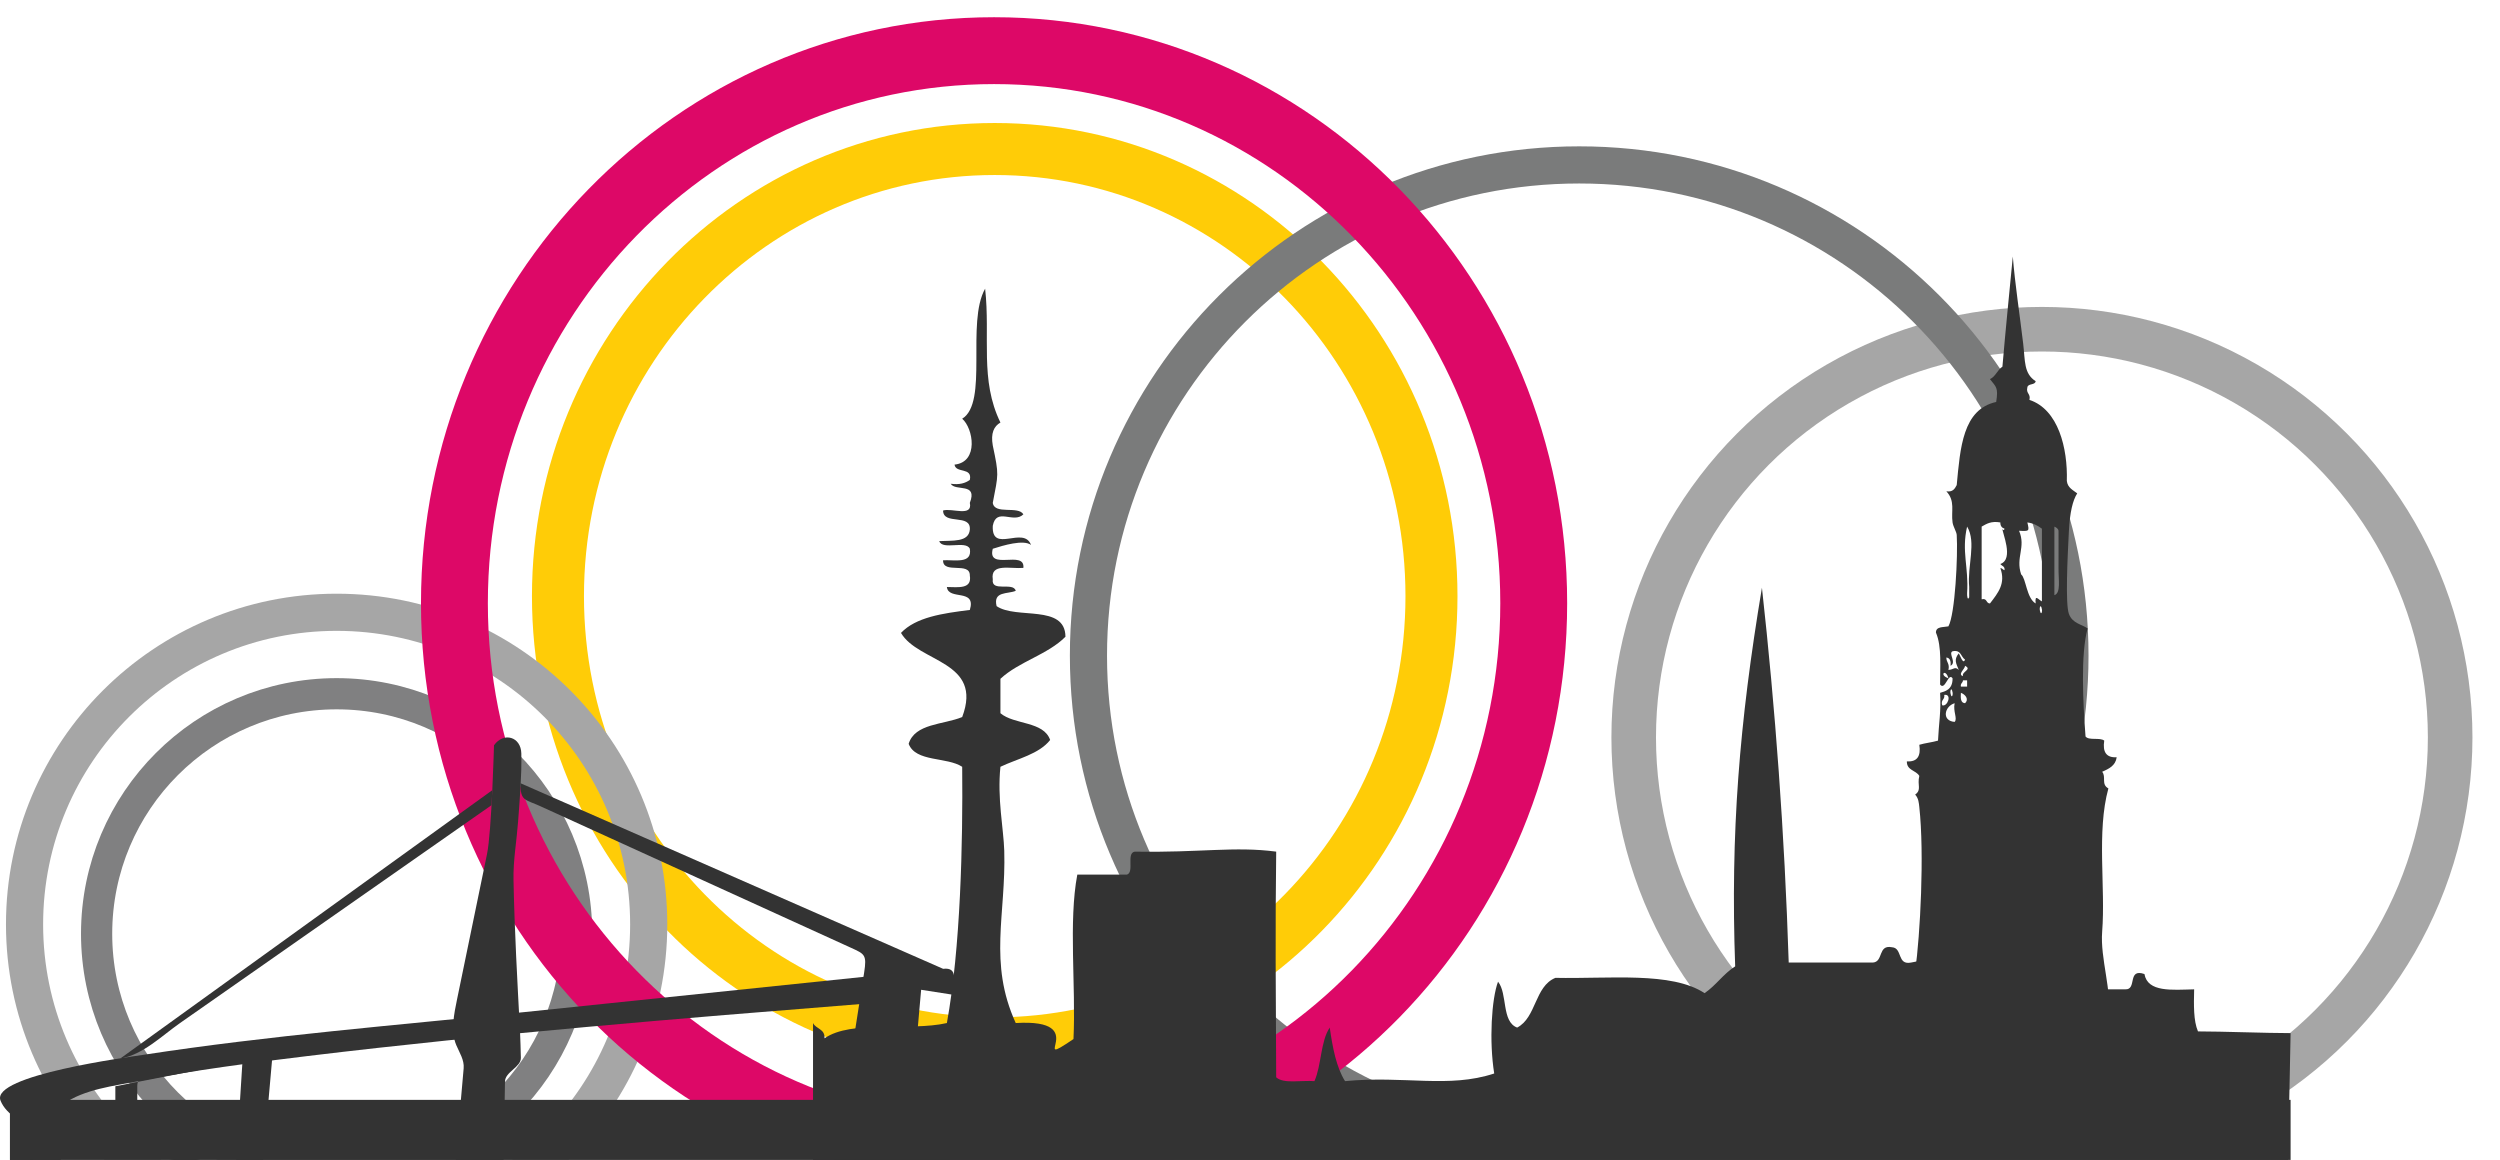
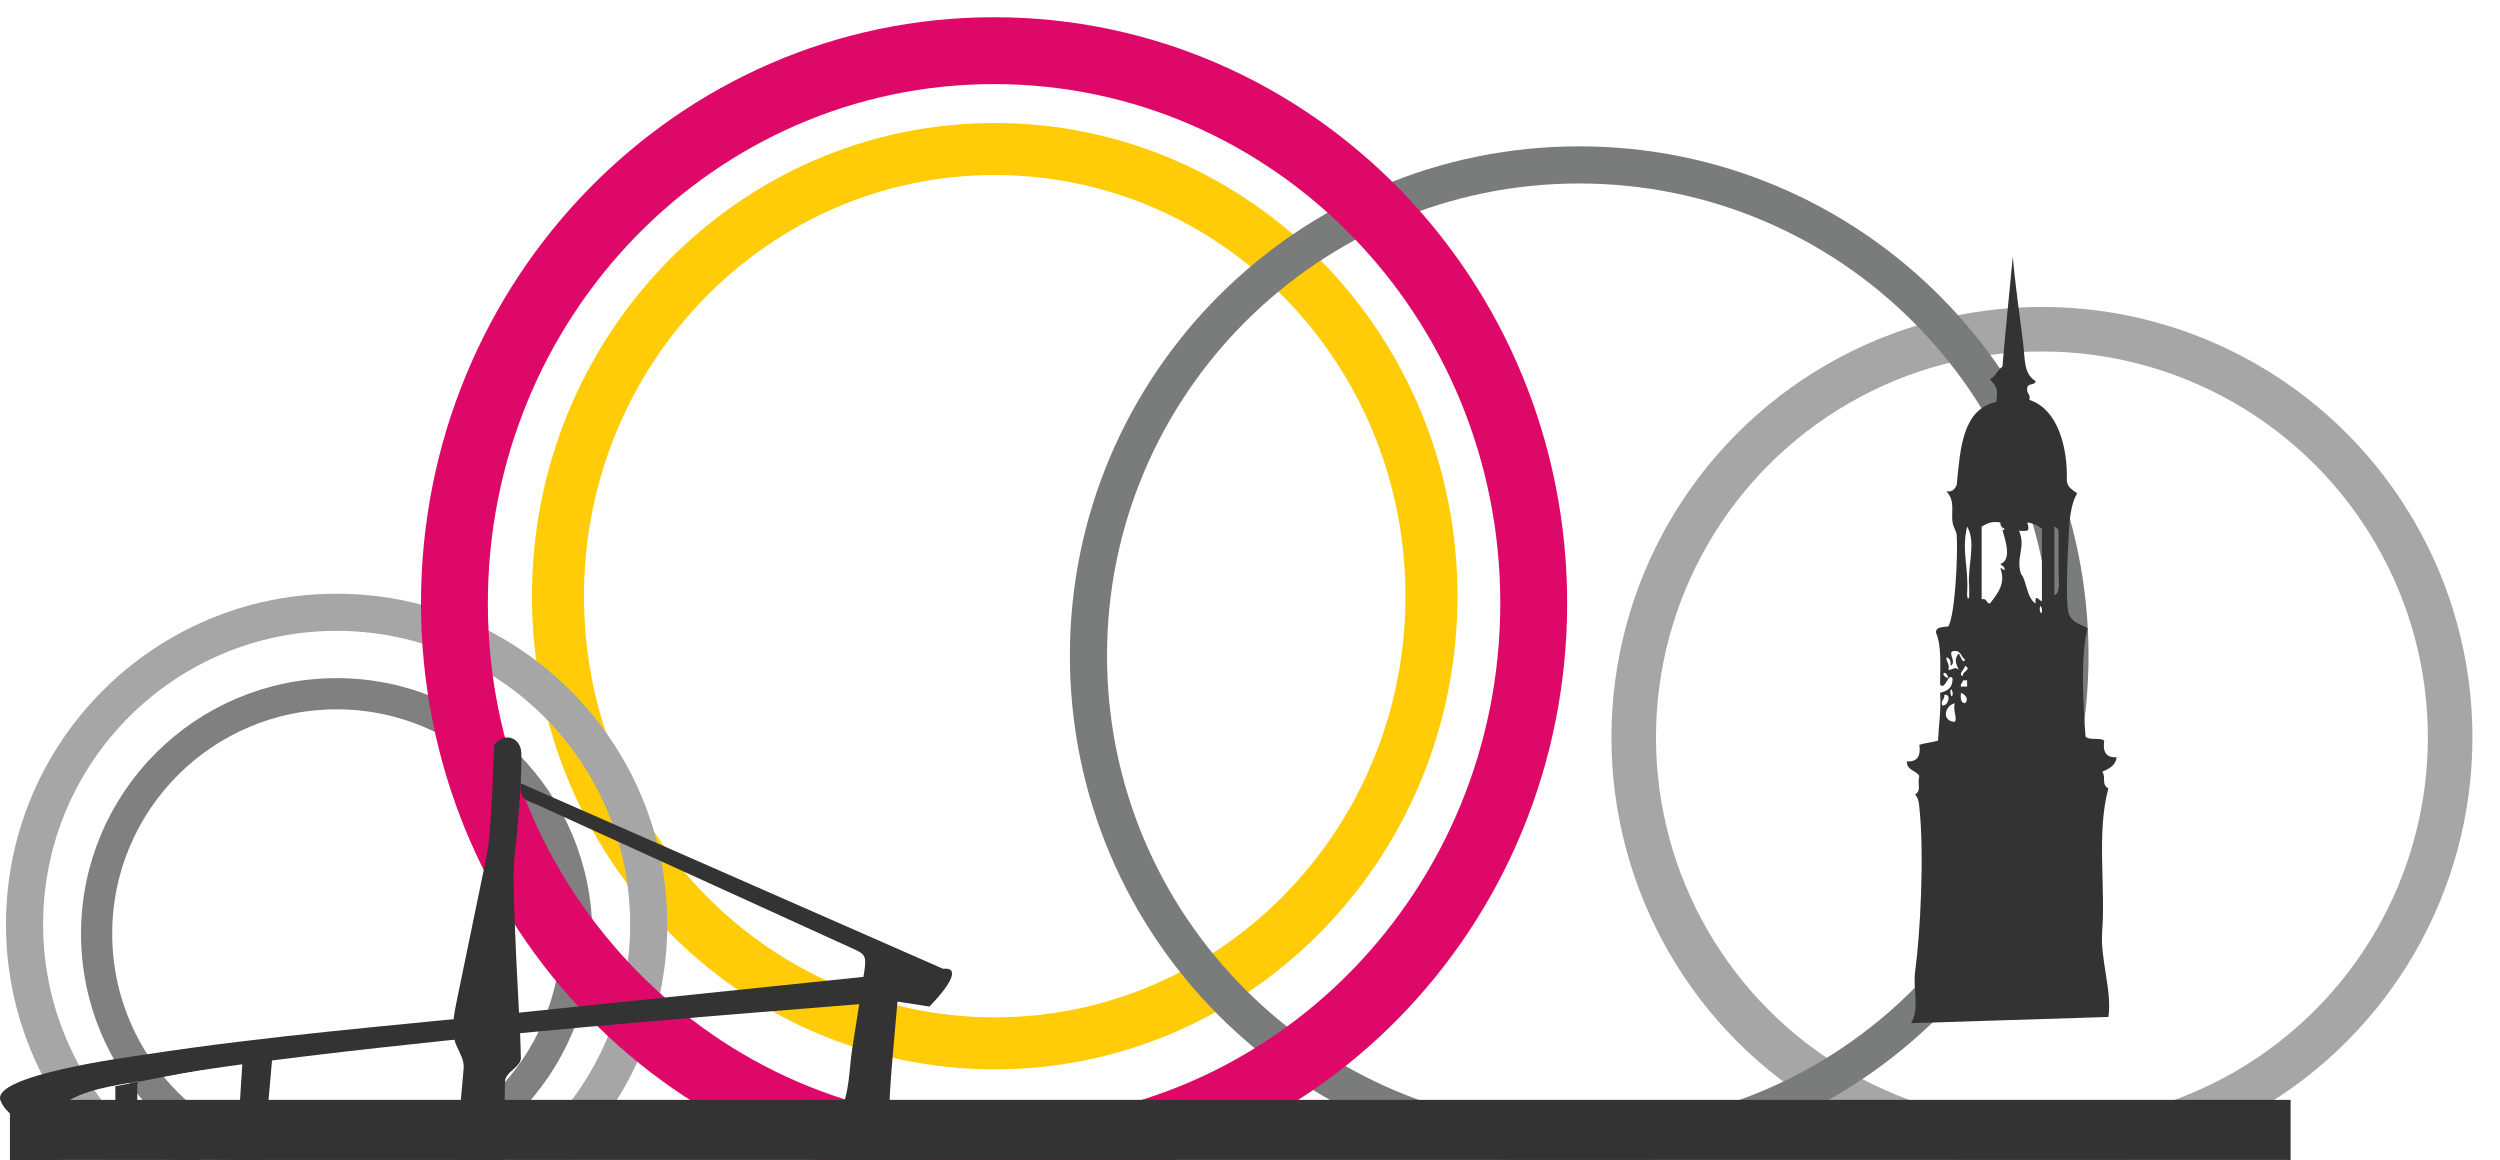
<svg xmlns="http://www.w3.org/2000/svg" version="1.1" id="Layer_1" x="0px" y="0px" width="1682.404px" height="780.612px" viewBox="0 0 1682.404 780.612" enable-background="new 0 0 1682.404 780.612" xml:space="preserve">
  <path fill="none" stroke="#FFCC07" stroke-width="35" d="M669.405,100.28c162.329,0,293.923,134.729,293.923,300.93  c0,166.197-131.594,300.93-293.923,300.93c-162.324,0-293.918-134.732-293.918-300.93  C375.487,235.009,507.081,100.28,669.405,100.28z" />
  <path fill="none" stroke="#808081" stroke-width="21" d="M226.542,466.859c89.204,0,161.52,72.315,161.52,161.52  c0,89.208-72.315,161.522-161.52,161.522c-89.208,0-161.523-72.314-161.523-161.522C65.019,539.174,137.334,466.859,226.542,466.859  z" />
  <path fill="none" stroke="#A6A6A6" stroke-width="25" d="M226.542,412.038c115.988,0,210.015,94.027,210.015,210.019  c0,115.987-94.026,210.014-210.015,210.014c-115.992,0-210.018-94.026-210.018-210.014  C16.524,506.065,110.551,412.038,226.542,412.038z" />
  <circle fill="none" stroke="#A6A6A6" stroke-width="30" cx="1374.14" cy="496.268" r="274.722" />
  <path fill="none" stroke="#7A7B7B" stroke-width="25" d="M1062.749,110.981c182.395,0,330.246,147.852,330.246,330.238  c0,182.41-147.852,330.27-330.246,330.27c-182.4,0-330.264-147.855-330.264-330.27  C732.485,258.833,880.348,110.981,1062.749,110.981z" />
  <path fill="none" stroke="#DD0867" stroke-width="45" d="M668.973,34.089c200.57,0,363.163,166.477,363.163,371.833  c0,205.359-162.593,371.836-363.163,371.836c-200.574,0-363.167-166.478-363.167-371.836  C305.806,200.565,468.399,34.089,668.973,34.089z" />
  <g>
    <g>
      <g>
        <path fill="#333333" d="M1286.04,688.558c6.019-9.852,1.099-22.767,2.787-34.958c3.444-24.715,6.259-78.839,2.796-110.457     c-0.276-2.549-0.492-6-2.796-8.386c4.573-3.433,1.233-6.146,2.796-12.591c-2.203-3.85-8.498-3.615-8.386-9.78     c6.95,0.429,9.567-3.481,8.386-11.186c3.958-1.178,8.632-1.628,12.587-2.795c0.459-10.727,2.185-20.187,1.401-32.162     c3.258-0.973,8.517-2.031,8.387-9.784c-2.837-4.223-5.018,8.654-8.387,4.196c-0.101-10.987,1.315-25.415-2.803-34.953     c-0.041-4.238,4.909-3.481,8.39-4.193c4.514-7.928,6.474-47.877,5.599-61.522c-0.142-2.131-2.404-5.594-2.796-8.386     c-1.096-7.741,1.979-14.379-4.192-20.977c4.386,0.664,5.709-1.745,6.988-4.189c2.386-25.114,4.021-50.981,26.567-55.931     c1.524-9.848-0.008-9.952-4.197-15.379c3.869-1.729,4.965-6.225,8.391-8.386c2.124-24.909,4.622-49.446,6.992-74.105     c1.342,17.462,4.782,40.042,6.988,58.723c1.354,11.491,0.339,20.045,8.387,25.166c-0.384,2.877-5.208,1.32-5.595,4.197     c-1.014,4.275,2.414,4.111,1.402,8.386c19.471,6.429,25.82,32.55,25.169,54.533c0.511,4.614,4.126,6.124,6.992,8.386     c-3.012,4.629-4.954,12.863-5.595,25.17c-0.984,19.039-2.438,49.226,0,55.927c2.379,6.526,8.686,6.955,12.584,9.784     c-4.756,17.484-3.131,49.64-1.397,72.707c2.216,2.919,9.784,0.47,12.587,2.796c-1.183,7.708,1.435,11.617,8.387,11.186     c-0.799,5.735-5.279,7.768-9.784,9.787c2.888,3.362-0.881,8.453,4.192,11.186c-8.037,29.274-1.831,66.442-4.192,96.476     c-1.418,18.036,6.812,39.993,4.192,57.332 M1311.206,456.448C1309.345,449.523,1304.608,454.272,1311.206,456.448     L1311.206,456.448z M1348.958,355.779c-1.752-0.57-2.855-1.804-2.795-4.189c-6.229-1.103-9.292,0.955-12.587,2.792     c0,16.311,0,32.621,0,48.935c3.819-1.017,2.817,2.784,5.595,2.799c5.59-7.275,10.674-13.485,6.992-23.776     c1.4-0.003,1.665,1.133,2.795,1.397c0.421-2.747-1.882-2.773-2.795-4.193c9.444-3.272,1.024-21.473,1.4-23.772     C1347.561,356.554,1348.694,357.367,1348.958,355.779z M1360.148,386.54c3.324,2.617,3.581,16.008,9.779,19.579     c-0.662-6.608,1.744-2.609,4.202-1.398c0-16.317,0-32.628,0-48.938c-2.696-1.968-5.634-3.697-9.792-4.197     c1.4,5.941,1.376,5.967-5.592,5.595C1363.546,368.44,1356.279,374.881,1360.148,386.54z M1323.789,399.123     c-0.101,1.96,0.313,5.349,1.401,2.795c0-2.326,0-4.663,0-6.992c-1.35-14.167,4.998-29.922-1.401-40.548     C1319.894,371.146,1324.966,381.899,1323.789,399.123z M1382.519,400.524c4.505-1.372,2.684-10.585,2.79-18.181     c0.132-8.927-0.093-18.081,0-25.17c-0.289-1.565-1.546-2.176-2.79-2.795C1382.519,369.764,1382.519,385.146,1382.519,400.524z      M1374.129,411.713c0.376-1.904-0.87-5.457-1.402-2.803C1372.351,410.815,1373.592,414.371,1374.129,411.713z M1322.39,443.865     c-2.851-1.808-2.538-6.776-8.382-5.594c-3.149,1.394,3.022,7.625-1.401,9.783c0.391-3.187-0.335-5.255-2.796-5.591     c-0.033,3.295,2.411,4.115,1.397,8.387c3.478-0.149,4.332-2.617,6.989,0c-1.692-4.287-3.578-6.832,0-11.186     C1319.013,440.92,1321.135,447.652,1322.39,443.865z M1320.997,455.05c-1.069-3.127,6.452-4.454,1.394-6.988     C1322.424,450.157,1317.203,453.78,1320.997,455.05z M1319.599,462.042c1.401,0,2.791,0,4.193,0c0-1.397,0-2.792,0-4.192     c-0.929,0-1.86,0-2.792,0C1320.918,459.635,1319.196,459.788,1319.599,462.042z M1314.008,467.641     c0.38-1.904-0.872-5.464-1.401-2.799C1312.227,466.747,1313.468,470.294,1314.008,467.641z M1322.39,473.232     c2.919-2.784,0.049-5.975-2.791-6.992C1319.394,469.709,1319.334,473.023,1322.39,473.232z M1307.012,474.629     c3.615,1.26,6.858-7.897,1.397-6.988C1308.98,471.01,1305.86,470.678,1307.012,474.629z M1315.403,485.815     c2.086-2.255-1.204-7.011,0-12.579C1308.48,475.296,1306.501,485.136,1315.403,485.815z" />
      </g>
    </g>
    <g>
      <g>
-         <path fill="#333333" d="M1538.627,835.411c-115.701,2.289-174.544-8.479-296.287-7.473     c-95.723,0.798-208.821-2.918-314.015-2.571l-381.192,4.36V688.469c1.953,4.055,8.163,3.846,7.719,10.298     c18.16-12.732,57.229-4.547,82.368-10.298c9.162-50.546,10.82-120.606,10.299-172.452c-10.377-6.776-31.283-3.042-36.035-15.446     c4.234-13.786,23.254-12.784,36.035-18.021c14.282-37.917-29.431-36.527-41.189-56.625     c10.019-10.574,28.003-13.183,46.333-15.441c4.495-14.797-14.432-6.165-15.442-15.446c7.823,0.104,16.94,1.499,15.442-7.715     c0.201-9.646-18.223-0.66-18.014-10.298c8.229-0.347,19.698,2.538,18.014-7.723c-2.676-5.908-18.379,1.222-20.593-5.151     c8.927-0.507,19.783,0.913,20.593-7.723c0.823-11.114-17.854-2.735-18.014-12.866c5.848-1.875,20.078,4.64,18.014-5.147     c5.441-14.019-9.684-7.477-12.87-12.874c5.968,0.824,9.881-0.41,12.87-2.576c1.905-8.766-9.482-4.242-10.298-10.294     c16.519-1.737,12.571-24.574,5.15-30.884c17.787-10.839,2.549-64.649,15.442-87.516c3.597,32.747-3.731,61.316,10.298,90.087     c-4.375,2.497-6.616,7.111-5.15,15.442c4.264,20.198,3.761,18.964,0,38.61c1.233,8.208,17.118,1.756,20.593,7.723     c-6.683,6.542-18.174-5.058-20.593,7.723c-0.906,19.054,20.802-0.343,25.735,12.866c-5.079-3.794-18.732,0.32-25.735,2.576     c-4.03,15.185,21.855,0.458,20.593,12.87c-8.651,0.79-22.312-3.429-20.593,7.727c-1.208,8.927,13.966,1.472,15.438,7.715     c-5.412,2.307-15.36,0.086-12.866,10.294c13.205,9.102,46.146-1.528,46.337,20.597c-11.957,12.058-31.335,16.717-43.758,28.305     c0,7.727,0,15.453,0,23.161c9.284,7.876,29.062,5.251,33.46,18.024c-7.589,9.575-21.827,12.494-33.46,18.021     c-2.244,21.428,2.146,41.67,2.575,56.624c1.227,42.949-10.823,75.167,7.72,115.832c52.375-3.176,6.914,32.389,38.859,10.782     c1.707-36.038-3.421-78.925,2.58-110.681c11.147,0,22.304,0,33.459,0c5.077-1.781-0.637-14.36,5.151-15.445     c44.134,0.771,67.198-3.712,95.234,0c-0.66,54.142-0.306,92.7,0,151.866c4.868,4.565,17,1.871,25.74,2.575     c4.756-10.686,4.07-26.817,10.291-36.038c1.949,13.496,4.361,26.537,10.298,36.038c40.135-3.846,69.585,5.01,100.386-5.147     c-3.496-21.912-1.771-50.184,2.575-61.786c6.505,8.085,2.256,26.926,12.863,30.892c12.985-6.746,11.729-27.738,25.74-33.463     c36.132,0.764,78.175-4.395,100.382,10.294c7.683-5.195,12.703-13.041,20.597-18.021c-3.217-89.565,2.77-163.749,18.011-254.816     c8.964,81.123,15.218,164.964,18.018,252.241c18.878,0,37.756,0,56.631,0c7.257-0.459,3.21-12.229,12.862-10.295     c7.265,0.466,3.221,12.229,12.87,10.295c36.054-7.705,53.177,9.713,92.668,5.154c3.719,3.138,3.909,9.813,7.723,12.87     c14.585,0,29.173,0,43.761,0c8.104,0.388,1.085-14.364,12.87-10.299c2.188,12.397,18.525,10.649,33.455,10.299     c-0.249,10.552-0.5,21.089,2.577,28.309c16.303,0,46.037,1.159,62.342,1.159" />
-       </g>
+         </g>
    </g>
    <g>
      <path fill="#333333" d="M581.618,657.338c-76.155,7.936-152.31,15.855-228.464,23.731c-85.63,8.849-171.729,15.703-256.833,28.812    c-8.662,1.335-102.701,13.683-95.977,30.75c7.693,19.516,48.853,25.781,65.778,29.762c42.976,10.123,86.945,16.03,130.651,21.946    c-30.851-5.218-61.622-11.275-92.025-18.647c-5.975-1.454-77.437-19.292-61.82-30.791c13.377-9.84,34.31-12.199,50.042-15.315    c37.727-7.461,75.995-12.322,114.15-16.929c124.463-15.031,249.545-25.229,374.501-35.182v-18.137H581.618z" />
      <path fill="#333333" d="M327.748,574.732c-6.716,32.547-13.432,65.1-20.141,97.646c-2.005,9.735-4.518,21.554-0.574,30.909    c2.166,5.137,5.483,10.012,4.991,15.629c-0.827,9.389-1.644,18.781-2.471,28.174c-0.929,10.56-1.85,21.114-2.781,31.674    c-0.193,2.24,0.399,12.494-1.602,13.858c-6.784,4.633-14.35,6.676-14.35,15.17c0,7.264,1.536,5.475,8.423,5.938    c33.904,2.277,67.81,4.551,101.709,6.824c-12.098-7.589-24.189-15.185-36.284-22.777c-7.6-4.767-27.06-11.502-26.669-21.408    c0.642-16.136,1.834-32.356,1.834-48.5c0-6.496,10.877-9.746,10.689-16.001c-0.183-5.918-0.257-11.841-0.573-17.741    c-1.796-33.97-3.72-67.978-4.379-101.98c-0.257-13.232,2.086-25.797,3.067-39.018c1.133-15.263,2.501-30.749,2.199-46.057    c-0.224-11.201-11.812-14.749-18.39-5.539C332.445,501.526,330.883,559.517,327.748,574.732    C327.748,574.732,330.883,559.517,327.748,574.732z" />
-       <path fill="#333333" d="M634.679,651.971c-94.821-41.61-189.624-83.27-284.437-124.903c0,12.177,2.806,10.664,13.545,15.554    c15.221,6.937,30.459,13.881,45.685,20.824c40.582,18.491,81.164,36.981,121.738,55.477c13.847,6.31,27.701,12.624,41.551,18.935    c9.14,4.166,10.652,4.662,8.786,16.563c-2.688,17.142-5.375,34.283-8.059,51.424c-2.062,13.15-1.741,30.188-8.092,42.1    c-5.96,11.183-4.074,25.11-4.611,37.611c-0.093,2.099-2.18,13.981-0.667,15.509c1.268,1.279,9.448,0.489,11.145,0.578    c17.108,0.888,34.212,1.767,51.316,2.653c12.129,0.627,15.26,4.34,15.919-7.945c0.865-16.188,1.741-32.379,2.606-48.569    c0.29-5.342,0.995-5.021-4.433-5.972c-7.271-1.271-14.54-2.542-21.808-3.817c-1.786-0.309,4.491-64.697,5.031-71.912    c7.161,1.114,14.32,2.232,21.492,3.351C641.395,660.977,645.465,650.704,634.679,651.971L634.679,651.971z" />
+       <path fill="#333333" d="M634.679,651.971c-94.821-41.61-189.624-83.27-284.437-124.903c0,12.177,2.806,10.664,13.545,15.554    c15.221,6.937,30.459,13.881,45.685,20.824c40.582,18.491,81.164,36.981,121.738,55.477c13.847,6.31,27.701,12.624,41.551,18.935    c9.14,4.166,10.652,4.662,8.786,16.563c-2.688,17.142-5.375,34.283-8.059,51.424c-2.062,13.15-1.741,30.188-8.092,42.1    c-5.96,11.183-4.074,25.11-4.611,37.611c-0.093,2.099-2.18,13.981-0.667,15.509c1.268,1.279,9.448,0.489,11.145,0.578    c17.108,0.888,34.212,1.767,51.316,2.653c0.865-16.188,1.741-32.379,2.606-48.569    c0.29-5.342,0.995-5.021-4.433-5.972c-7.271-1.271-14.54-2.542-21.808-3.817c-1.786-0.309,4.491-64.697,5.031-71.912    c7.161,1.114,14.32,2.232,21.492,3.351C641.395,660.977,645.465,650.704,634.679,651.971L634.679,651.971z" />
      <path fill="#333333" d="M163.172,714.335c-1.033,16.317-2.069,32.64-3.102,48.961c-0.443,7.044-0.895,14.089-1.345,21.137    c-0.089,1.514,15.371,3.567,17.708,4.019c2.27-25.614,4.54-51.224,6.81-76.837c-25.025,3.969-50.045,7.936-75.07,11.9    c-7.623,1.204-15.796-0.927-15.796,7.421c0,12.979,0,25.965,0,38.943c-8.479-2.397-14.752-0.955-14.752-10.116    c0-9.59,0-19.173,0-28.759" />
      <path fill="#333333" d="M40.907,763.628c0,11.271,0,22.542,0,33.81c0,5.605,1.771,7.663-3.909,7.663c-7.407,0-14.809,0-22.211,0    c-2.463,0-8.083,1.573-8.083-1.502c0-5.844,0-11.685,0-17.533c0-12.68,0-25.364,0-38.04" />
      <path fill="#333333" d="M18.123,762.79c1.685,0.72,9.404,2.903,9.404,4.607c0,1.908,0.791,12.854-0.697,12.854    c-5.33,0-8.707,2.062-8.707-3.682c0-5.487,0-10.98,0-16.464" />
-       <path fill="#333333" d="M330.786,541.843c-42.248,29.546-84.496,59.099-126.741,88.645    c-27.623,19.318-55.241,38.641-82.864,57.958c-12.449,8.711-25.043,21.417-40.266,23.918    c83.46-60.202,166.917-120.408,250.385-180.61C331.132,535.112,330.96,538.477,330.786,541.843L330.786,541.843z" />
    </g>
  </g>
  <rect x="6.703" y="740.154" fill="#333333" width="1534.786" height="148.717" />
</svg>